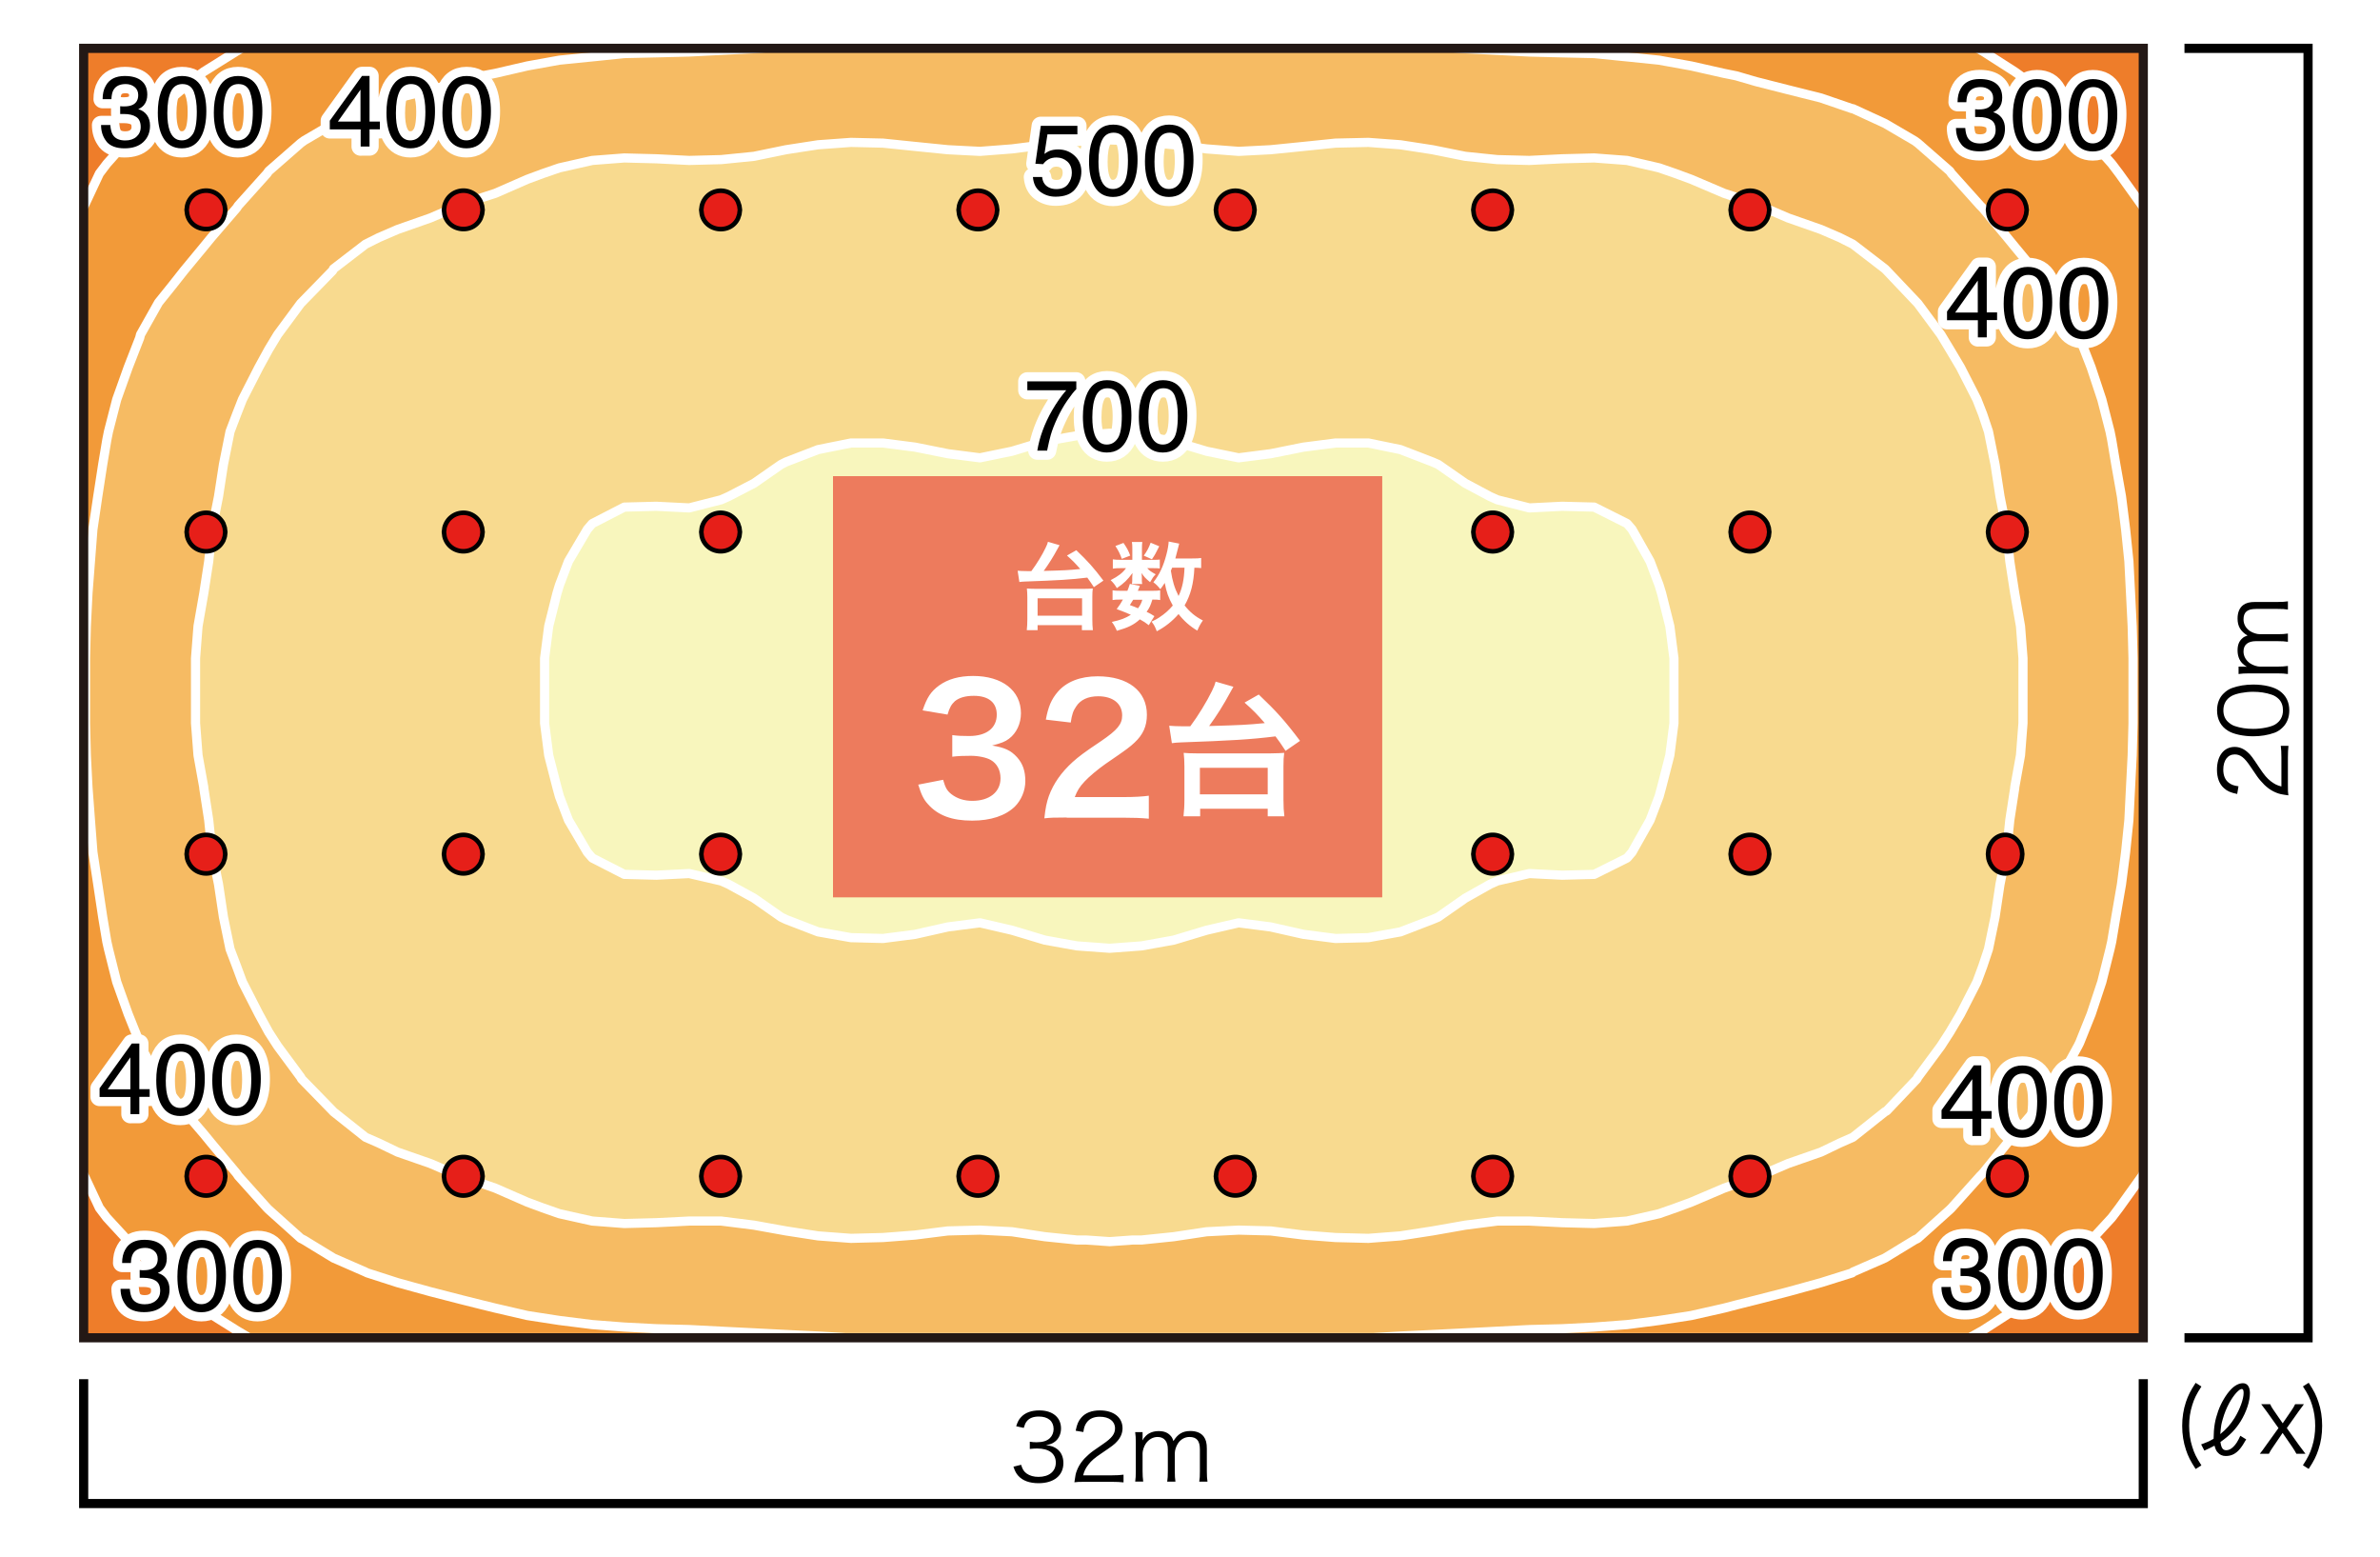
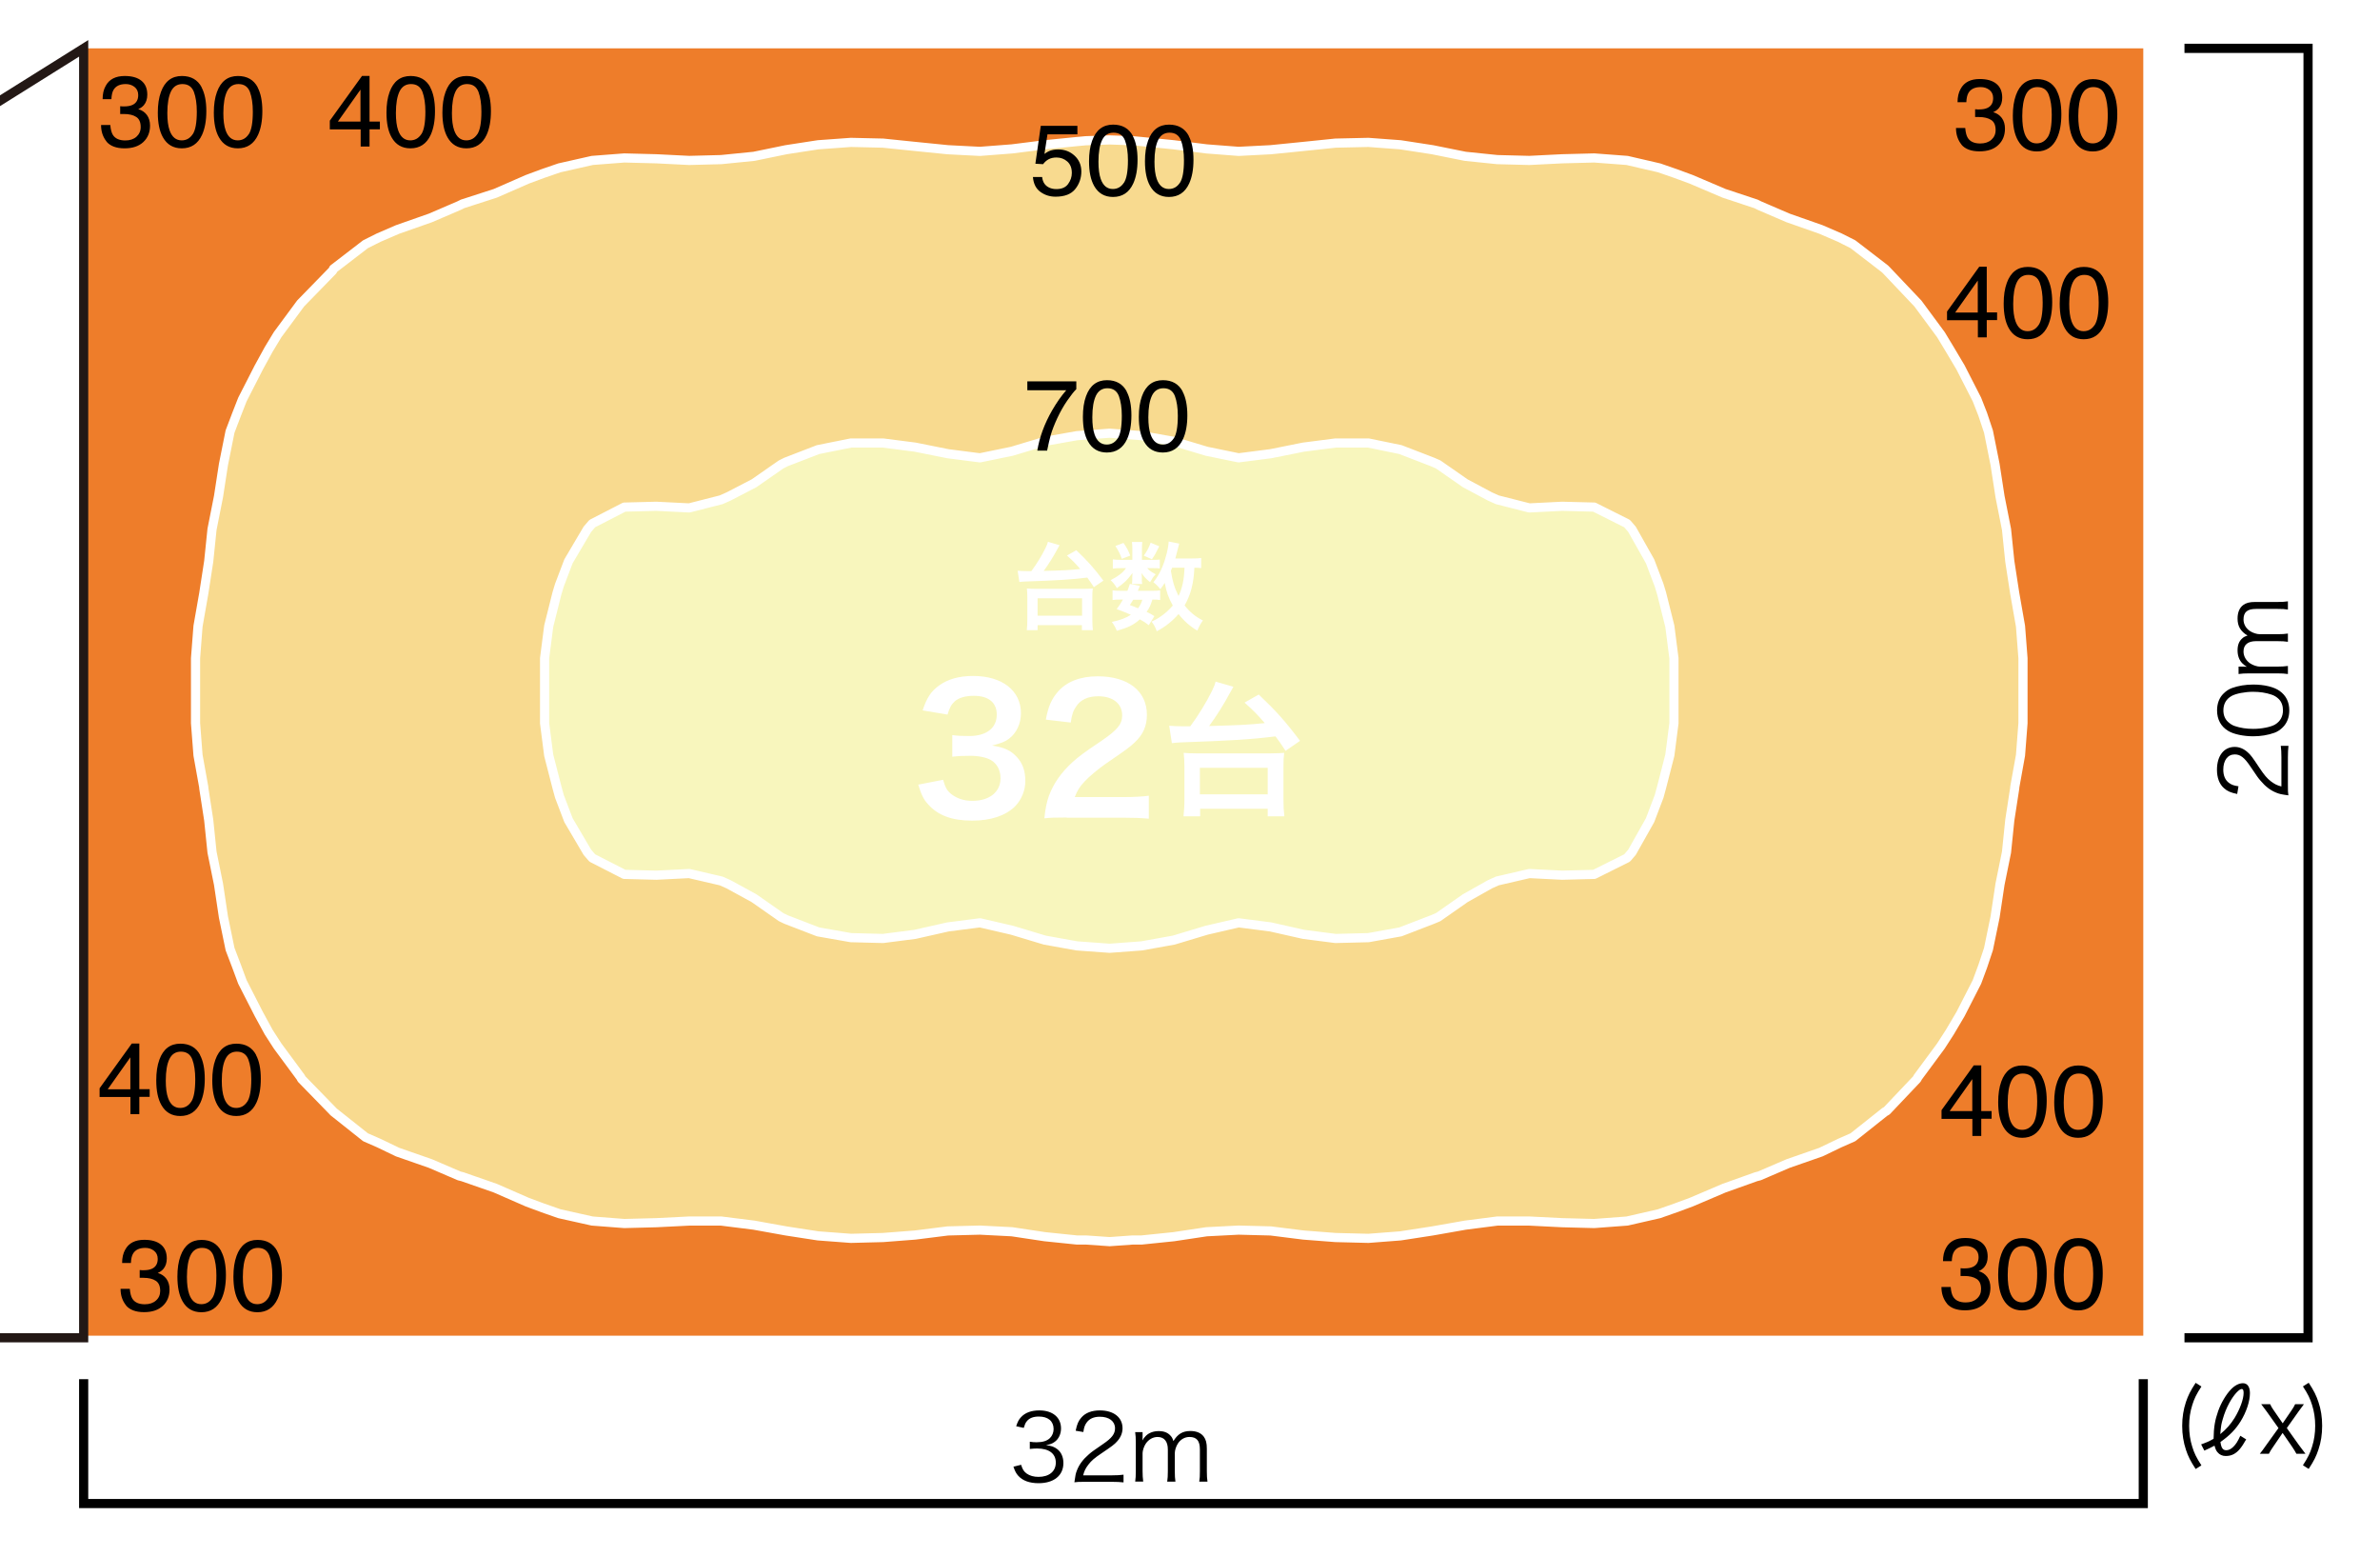
<svg xmlns="http://www.w3.org/2000/svg" viewBox="0 0 260 170">
  <defs>
    <style>.d,.f{stroke-linecap:round;stroke-linejoin:round}.d{stroke:#fff;stroke-width:2px}.d,.k{fill:#fff}.f,.l{stroke:#000}.f{fill:#e61f19;stroke-width:.5px}.l{fill:none}</style>
  </defs>
  <g style="isolation:isolate">
    <g id="a">
      <path d="M0 0h260v170H0z" class="k" />
      <path d="M9.04 5.28h225.1v140.59H9.04z" style="fill:#ee7d2a" />
-       <path d="m9.04 22.72.18-.27 1.64-3.5.81-1.07 2.24-2.51 1.35-1.35 2.15-2.15 1.35-1.17 2.87-2.42.63-.45 3.59-2.24 1.34-.81h187.98l1.43.81 3.5 2.24.63.45 2.87 2.42 1.44 1.17 2.15 2.15 1.26 1.35 2.24 2.51.81 1.07 2.51 3.5.18.27v105.34l-.18.36-2.51 3.5-.81 1.07-2.24 2.43-1.26 1.43-2.15 2.16-1.44 1.16-2.87 2.34-.63.53-3.5 2.25-1.43.8H27.19l-1.34-.8-3.59-2.25-.63-.53-2.87-2.34-1.35-1.16-2.15-2.16-1.35-1.43-2.24-2.43-.81-1.07-1.64-3.5-.18-.36V22.72z" style="stroke:#fff;stroke-linecap:round;stroke-linejoin:round;fill:#f29a39" />
-       <path d="m149.94 146.09 3.05-.18 3.5-.17 3.58-.18 3.5-.18 3.5-.18 3.59-.09 3.5-.18 3.59-.27 3.5-.45 3.5-.54 3.59-.81 1.34-.35 2.16-.54 3.5-.9 3.59-.99 3.41-1.07.08-.09 3.5-1.53 3.23-1.97.36-.18 3.5-3.14.18-.18 3.14-3.5.27-.27 2.69-3.32.81-.99 2.15-2.51 1.35-1.7 1.44-1.8 1.97-3.59.18-.36 1.26-3.14 1.16-3.5.9-3.59.18-.8.45-2.69.62-3.59.45-3.5.36-3.5.18-3.59.18-3.5.09-3.5v-7.09l-.09-3.5-.18-3.59-.18-3.5-.36-3.49-.45-3.59-.62-3.5-.45-2.69-.18-.9-.9-3.5-1.16-3.5-1.26-3.23-.18-.36-1.97-3.5-1.44-1.79-1.35-1.71-2.15-2.6-.81-.99-2.69-3.23-.27-.27-3.14-3.5-.18-.26-3.5-3.06-.36-.26-3.23-1.89-3.5-1.61h-.08l-3.41-1.17-3.59-.9-3.5-.89-2.16-.63-1.34-.27-3.59-.81-3.5-.63-3.5-.36-3.59-.36-3.5-.08-3.59-.09-3.5-.18-3.5-.18-3.58-.27-3.5-.18-3.05-.09H92.42l-3.05.09-3.5.18-3.5.27-3.59.18-3.49.18-3.59.09-3.5.08-3.5.36-3.59.36-3.5.63-3.5.81-1.43.27-2.16.63-3.5.89-3.59.9-3.32 1.17h-.18l-3.5 1.61-3.23 1.89-.35.26-3.5 3.06-.18.26-3.14 3.5-.18.27-2.78 3.23-.81.99-2.15 2.6-1.35 1.71-1.44 1.79-1.97 3.5-.09.36L14 40.13l-1.25 3.5-.9 3.5-.18.9-.45 2.69-.54 3.5-.53 3.59-.27 3.49-.27 3.5-.18 3.59-.09 3.5v7.09l.09 3.5.18 3.5.27 3.59.27 3.5.53 3.5.54 3.59.45 2.69.18.8.9 3.59 1.25 3.5 1.26 3.14.09.36 1.97 3.59 1.44 1.8 1.35 1.7 2.15 2.51.81.99 2.78 3.32.18.27 3.14 3.5.18.18 3.5 3.14.35.18 3.23 1.97 3.5 1.53.18.09 3.32 1.07 3.59.99 3.5.9 2.16.54 1.43.35 3.5.81 3.5.54 3.59.45 3.5.27 3.5.18 3.59.09 3.49.18 3.59.18 3.5.18 3.5.17 3.05.18h57.52z" style="fill:#f6bb63;stroke:#fff;stroke-linecap:round;stroke-linejoin:round" />
      <path d="m123.74 15.37.98.09 3.5.35 3.59.45 3.5.27 3.5-.18 3.59-.36 3.5-.36 3.59-.08 3.5.26 3.5.54 3.58.72 3.5.36 3.5.09 3.59-.18 3.5-.09 3.59.27 3.5.81 1.79.62 1.71.63 3.59 1.53 3.5 1.16.36.18 3.14 1.35 3.59 1.26 2.06.89 1.43.72 3.5 2.69.18.18 3.32 3.5.09.09 2.52 3.41.98 1.62 1.17 1.97 1.79 3.5.63 1.61.63 1.89.72 3.59.54 3.5.71 3.59.36 3.49.54 3.5.63 3.59.27 3.5v7.09l-.27 3.5-.63 3.5v.09l-.54 3.5-.36 3.5-.71 3.5-.54 3.59-.72 3.49-.63 1.89-.63 1.7-1.79 3.5-1.17 1.98-.98 1.52-2.52 3.41-.09.18-3.32 3.5-.18.09-3.5 2.78-1.43.63-2.06.99-3.59 1.25-3.14 1.35-.36.09-3.5 1.25-3.59 1.53-1.71.63-1.79.63-3.5.8-3.59.27-3.5-.09-3.59-.18h-3.5l-3.5.45-3.58.63-3.5.54-3.5.27-3.59-.09-3.5-.27-3.59-.45-3.5-.09-3.5.18-3.59.54-3.5.36h-.98l-2.52.18-2.6-.18h-.98l-3.5-.36-3.59-.54-3.5-.18-3.5.09-3.59.45-3.5.27-3.5.09-3.59-.27-3.5-.54-3.5-.63-3.59-.45h-3.49l-3.59.18-3.5.09-3.5-.27-3.59-.8-1.8-.63-1.7-.63-3.5-1.53-3.59-1.25-.36-.09-3.14-1.35-3.59-1.25-2.06-.99-1.44-.63-3.5-2.78-.08-.09-3.41-3.5-.09-.18-2.52-3.41-.98-1.52-1.08-1.98-1.79-3.5-.63-1.7-.72-1.89-.72-3.49-.54-3.59-.71-3.5-.36-3.5-.54-3.5v-.09l-.63-3.5-.27-3.5v-7.09l.27-3.5.63-3.59.54-3.5.36-3.49.71-3.59.54-3.5.72-3.59.72-1.89.63-1.61 1.79-3.5 1.08-1.97.98-1.62 2.52-3.41.09-.09 3.41-3.5.08-.18 3.5-2.69 1.44-.72 2.06-.89 3.59-1.26 3.14-1.35.36-.18 3.59-1.16 3.5-1.53 1.7-.63 1.8-.62 3.59-.81 3.5-.27 3.5.09 3.59.18 3.49-.09 3.59-.36 3.5-.72 3.5-.54 3.59-.26 3.5.08 3.5.36 3.59.36 3.5.18 3.5-.27 3.59-.45 3.5-.35.98-.09 2.6-.09 2.52.09" style="fill:#f8da8f;stroke:#fff;stroke-linecap:round;stroke-linejoin:round" />
      <path d="m157.11 50.72 2.96 2.06 2.7 1.44.8.36 3.5.89 3.59-.18 3.5.09 3.59 1.8.54.63 1.97 3.49.99 2.61.27.89.9 3.59.45 3.5v7.09l-.45 3.5-.9 3.5-.27.99-.99 2.6-1.97 3.5-.54.63-3.59 1.79-3.5.09-3.59-.18-3.5.81-.8.36-2.7 1.52-2.96 2.07-.62.26-3.5 1.35-3.5.63-3.59.09-3.5-.45-3.59-.81-3.5-.45-3.5.81-3.59 1.08-3.5.63-3.5.26-3.58-.26-3.5-.63-3.59-1.08-3.5-.81-3.5.45-3.59.81-3.5.45-3.5-.09-3.59-.63-3.5-1.35-.54-.26-2.96-2.07-2.78-1.52-.81-.36-3.49-.81-3.59.18-3.5-.09-3.5-1.79-.54-.63-2.06-3.5-.99-2.6-.27-.99-.9-3.5-.45-3.5v-7.09l.45-3.5.9-3.59.27-.89.99-2.61 2.06-3.49.54-.63 3.5-1.8 3.5-.09 3.59.18 3.49-.89.81-.36 2.78-1.44 2.96-2.06.54-.27 3.5-1.35 3.59-.72h3.5l3.5.45 3.59.72 3.5.45 3.5-.72 3.59-1.08 3.5-.62 3.58-.27 3.5.27 3.5.62 3.59 1.08 3.5.72 3.5-.45 3.59-.72 3.5-.45h3.59l3.5.72 3.5 1.35.62.27" style="fill:#f8f6bd;stroke:#fff;stroke-linecap:round;stroke-linejoin:round" />
-       <path d="m24.61 128.46-.06-.48-.15-.44c-.87-1.78-3.48-1.48-3.95.44l-.06.48.06.48c.5 1.92 3.02 2.23 3.95.45l.15-.45.06-.48ZM24.61 93.28l-.06-.48-.15-.44c-.92-1.78-3.44-1.47-3.95.44l-.06.48.06.48c.5 1.92 3.02 2.23 3.95.45l.15-.45.06-.48ZM24.61 58.1l-.06-.47-.15-.45c-.92-1.78-3.44-1.47-3.95.45l-.06.47.06.48c.47 1.93 3.07 2.22 3.95.44l.15-.44.06-.48ZM24.61 22.92l-.06-.45-.15-.45c-.88-1.81-3.48-1.5-3.95.45l-.06.45.06.47c.41 1.92 3.13 2.22 3.95.45l.15-.45.06-.47ZM52.72 128.46l-.06-.48-.15-.44c-.88-1.78-3.48-1.48-3.95.44l-.06.48.06.48c.5 1.92 3.02 2.23 3.95.45l.15-.45.06-.48ZM52.72 93.28l-.06-.48-.15-.44c-.92-1.78-3.45-1.47-3.95.44l-.06.48.06.48c.5 1.92 3.02 2.23 3.95.45l.15-.45.06-.48ZM52.72 58.1l-.06-.47-.15-.45c-.92-1.78-3.45-1.47-3.95.45l-.06.47.06.48c.47 1.93 3.07 2.22 3.95.44l.15-.44.06-.48ZM52.72 22.92l-.06-.45-.15-.45c-.88-1.81-3.48-1.5-3.95.45l-.06.45.06.47c.41 1.92 3.13 2.22 3.95.45l.15-.45.06-.47ZM80.83 128.46l-.06-.48-.15-.44c-.88-1.78-3.48-1.48-3.95.44l-.06.48.06.48c.5 1.92 3.02 2.23 3.95.45l.15-.45.06-.48ZM80.83 93.28l-.06-.48-.15-.44a2.114 2.114 0 0 0-3.95.44l-.06.48.06.48c.5 1.92 3.02 2.23 3.95.45l.15-.45.06-.48ZM80.83 58.1l-.06-.47-.15-.45a2.113 2.113 0 0 0-3.95.45l-.06.47.06.48c.47 1.93 3.07 2.22 3.95.44l.15-.44.06-.48ZM80.83 22.92l-.06-.44-.15-.45c-.88-1.81-3.48-1.5-3.95.45l-.06.44.06.48c.41 1.92 3.13 2.22 3.95.45l.15-.45.06-.48ZM108.94 128.46l-.06-.48-.15-.44c-.88-1.78-3.48-1.48-3.95.44l-.06.48.06.48c.5 1.92 3.02 2.23 3.95.45l.15-.45.06-.48ZM108.94 93.28l-.06-.48-.15-.44c-.92-1.78-3.44-1.47-3.95.44l-.06.48.06.48c.5 1.92 3.02 2.23 3.95.45l.15-.45.06-.48ZM108.94 58.1l-.06-.47-.15-.45c-.92-1.78-3.44-1.47-3.95.45l-.06.47.06.48c.47 1.93 3.07 2.22 3.95.44l.15-.44.06-.48ZM108.94 22.92l-.06-.44-.15-.45c-.88-1.81-3.48-1.5-3.95.45l-.06.44.06.48c.41 1.92 3.13 2.22 3.95.45l.15-.45.06-.48ZM137.05 128.46l-.06-.48-.15-.44c-.88-1.78-3.48-1.48-3.95.44l-.06.48.06.47c.5 1.92 3.02 2.23 3.95.45l.15-.45.06-.47ZM137.05 93.28l-.06-.48-.15-.44c-.92-1.78-3.44-1.47-3.95.44l-.06.48.06.48c.5 1.92 3.02 2.23 3.95.45l.15-.45.06-.48ZM137.05 58.1l-.06-.47-.15-.45c-.92-1.78-3.44-1.47-3.95.45l-.06.47.06.48c.47 1.93 3.07 2.22 3.95.44l.15-.44.06-.48ZM137.05 22.92l-.06-.44-.15-.45c-.88-1.81-3.48-1.5-3.95.45l-.06.44.06.48c.41 1.92 3.13 2.22 3.95.45l.15-.45.06-.48ZM165.17 128.46l-.06-.48-.15-.44c-.88-1.78-3.47-1.49-3.95.44l-.06.48.06.47c.5 1.92 3.02 2.23 3.95.45l.15-.45.06-.47ZM165.17 93.28l-.06-.48-.15-.44a2.112 2.112 0 0 0-3.95.44l-.06.48.06.48c.5 1.92 3.02 2.23 3.95.45l.15-.45.06-.48ZM165.17 58.1l-.06-.47-.15-.45c-.93-1.78-3.44-1.48-3.95.45l-.06.47.06.48c.48 1.94 3.07 2.22 3.95.44l.15-.44.06-.48ZM165.17 22.92l-.06-.44-.15-.45c-.87-1.81-3.49-1.5-3.95.45l-.06.44.06.48c.41 1.92 3.13 2.22 3.95.45l.15-.45.06-.48ZM193.28 128.46l-.06-.48-.15-.44c-.88-1.78-3.47-1.49-3.95.44l-.06.48.06.47c.5 1.92 3.02 2.23 3.95.45l.15-.45.06-.47ZM193.28 93.28l-.06-.48-.15-.44a2.112 2.112 0 0 0-3.95.44l-.06.48.06.48c.5 1.92 3.02 2.23 3.95.45l.15-.45.06-.48ZM193.28 58.1l-.06-.47-.15-.45c-.93-1.78-3.44-1.48-3.95.45l-.06.47.06.48c.48 1.94 3.07 2.22 3.95.44l.15-.44.06-.48ZM193.28 22.92l-.06-.44-.15-.45c-.87-1.81-3.49-1.5-3.95.45l-.06.44.06.48c.41 1.92 3.13 2.22 3.95.45l.15-.45.06-.48ZM221.4 128.46l-.06-.48-.15-.44c-.88-1.78-3.47-1.49-3.95.44l-.06.48.06.47c.5 1.92 3.02 2.23 3.95.45l.15-.45.06-.47ZM220.92 93.28l-.05-.48-.13-.44c-.82-1.78-3.06-1.48-3.51.44l-.05.48.05.48c.45 1.92 2.68 2.23 3.51.45l.13-.45.05-.48ZM221.4 58.1l-.06-.47-.15-.45c-.93-1.78-3.44-1.48-3.95.45l-.06.47.06.48c.48 1.94 3.07 2.22 3.95.44l.15-.44.06-.48ZM221.4 22.92l-.06-.44-.15-.45c-.87-1.81-3.49-1.5-3.95.45l-.06.44.06.48c.41 1.92 3.13 2.22 3.95.45l.15-.45.06-.48Z" class="f" />
-       <path d="M11.65 15.47c-.41-.5-.61-1.11-.61-1.82h1.01c.04.5.14.86.28 1.08.25.4.7.61 1.36.61.51 0 .92-.14 1.22-.41s.46-.62.46-1.05c0-.53-.16-.9-.49-1.11-.32-.21-.77-.32-1.35-.32h-.4v-.85c.1.01.18.02.25.02h.22c.36 0 .66-.06.89-.17.41-.2.61-.56.61-1.07 0-.38-.14-.68-.41-.89s-.59-.31-.95-.31c-.64 0-1.09.21-1.34.64-.14.24-.21.57-.23 1.01h-.96c0-.57.11-1.06.34-1.46.39-.72 1.09-1.07 2.08-1.07.78 0 1.39.17 1.82.52.43.35.64.85.64 1.52 0 .47-.13.86-.38 1.15-.16.18-.36.33-.61.43.4.11.72.33.95.64.23.32.34.7.34 1.16 0 .73-.24 1.33-.73 1.79s-1.17.69-2.06.69-1.57-.25-1.98-.75ZM22.02 9.54c.34.63.52 1.5.52 2.6 0 1.05-.16 1.91-.47 2.59-.45.98-1.19 1.47-2.21 1.47-.92 0-1.61-.4-2.06-1.2-.38-.67-.56-1.57-.56-2.7 0-.87.11-1.62.34-2.25.42-1.17 1.19-1.75 2.29-1.75 1 0 1.72.41 2.16 1.23Zm-.97 5.13c.3-.44.45-1.27.45-2.48 0-.87-.11-1.59-.32-2.16-.22-.56-.63-.85-1.25-.85-.57 0-.99.27-1.25.8-.26.54-.4 1.32-.4 2.37 0 .78.08 1.41.25 1.89.26.73.7 1.09 1.32 1.09.5 0 .9-.22 1.2-.67ZM28.14 9.54c.34.63.52 1.5.52 2.6 0 1.05-.16 1.91-.47 2.59-.45.98-1.19 1.47-2.21 1.47-.92 0-1.61-.4-2.06-1.2-.38-.67-.56-1.57-.56-2.7 0-.87.11-1.62.34-2.25.42-1.17 1.19-1.75 2.29-1.75 1 0 1.72.41 2.16 1.23Zm-.97 5.13c.3-.44.45-1.27.45-2.48 0-.87-.11-1.59-.32-2.16-.22-.56-.63-.85-1.25-.85-.57 0-.99.27-1.25.8-.26.54-.4 1.32-.4 2.37 0 .78.08 1.41.25 1.89.26.73.7 1.09 1.32 1.09.5 0 .9-.22 1.2-.67ZM214.29 15.8c-.41-.5-.61-1.11-.61-1.82h1.01c.04.5.14.86.28 1.08.25.4.7.61 1.36.61.51 0 .92-.14 1.22-.41s.46-.62.46-1.05c0-.53-.16-.9-.49-1.11s-.77-.32-1.35-.32h-.4v-.85c.1.01.18.02.25.02h.22c.36 0 .66-.06.89-.17.41-.2.61-.56.61-1.07 0-.38-.14-.68-.41-.89s-.59-.31-.95-.31c-.64 0-1.09.21-1.34.64-.14.24-.21.57-.23 1.01h-.96c0-.57.11-1.06.34-1.46.39-.72 1.09-1.07 2.08-1.07.78 0 1.39.17 1.82.52.43.35.64.85.64 1.52 0 .47-.13.86-.38 1.15-.16.18-.36.33-.61.43.4.11.72.33.95.64.23.32.34.7.34 1.16 0 .73-.24 1.33-.73 1.79-.48.46-1.17.69-2.06.69s-1.57-.25-1.98-.75ZM224.67 9.88c.34.63.52 1.5.52 2.6 0 1.05-.16 1.91-.47 2.59-.45.98-1.19 1.47-2.21 1.47-.92 0-1.61-.4-2.06-1.2-.38-.67-.56-1.57-.56-2.7 0-.87.11-1.62.34-2.25.42-1.17 1.19-1.75 2.29-1.75 1 0 1.71.41 2.16 1.23Zm-.98 5.12c.3-.44.45-1.27.45-2.48 0-.87-.11-1.59-.32-2.16-.21-.56-.63-.85-1.25-.85-.57 0-.99.27-1.25.8-.26.54-.4 1.32-.4 2.37 0 .78.08 1.41.25 1.89.26.73.7 1.09 1.32 1.09.5 0 .9-.22 1.2-.67ZM230.78 9.88c.34.63.52 1.5.52 2.6 0 1.05-.16 1.91-.47 2.59-.45.98-1.19 1.47-2.21 1.47-.92 0-1.61-.4-2.06-1.2-.38-.67-.56-1.57-.56-2.7 0-.87.11-1.62.34-2.25.42-1.17 1.19-1.75 2.29-1.75 1 0 1.71.41 2.16 1.23Zm-.97 5.12c.3-.44.45-1.27.45-2.48 0-.87-.11-1.59-.32-2.16-.21-.56-.63-.85-1.25-.85-.57 0-.99.27-1.25.8-.26.54-.4 1.32-.4 2.37 0 .78.08 1.41.25 1.89.26.73.7 1.09 1.32 1.09.5 0 .9-.22 1.2-.67ZM39.4 16.01v-1.88h-3.37v-.95l3.52-4.89h.82v4.99h1.13v.84h-1.13V16h-.97Zm-.02-2.73V9.79l-2.47 3.49h2.47ZM47 9.54c.34.63.52 1.5.52 2.6 0 1.05-.16 1.91-.47 2.59-.45.98-1.19 1.47-2.21 1.47-.92 0-1.61-.4-2.06-1.2-.38-.67-.56-1.57-.56-2.7 0-.87.11-1.62.34-2.25.42-1.17 1.19-1.75 2.29-1.75 1 0 1.72.41 2.16 1.23Zm-.98 5.13c.3-.44.45-1.27.45-2.48 0-.87-.11-1.59-.32-2.16-.22-.56-.63-.85-1.25-.85-.57 0-.99.27-1.25.8-.26.54-.4 1.32-.4 2.37 0 .78.08 1.41.25 1.89.26.73.7 1.09 1.32 1.09.5 0 .9-.22 1.2-.67ZM53.11 9.54c.34.63.52 1.5.52 2.6 0 1.05-.16 1.91-.47 2.59-.45.98-1.19 1.47-2.21 1.47-.92 0-1.61-.4-2.06-1.2-.38-.67-.56-1.57-.56-2.7 0-.87.11-1.62.34-2.25.42-1.17 1.19-1.75 2.29-1.75 1 0 1.72.41 2.16 1.23Zm-.97 5.13c.3-.44.45-1.27.45-2.48 0-.87-.11-1.59-.32-2.16-.22-.56-.63-.85-1.25-.85-.57 0-.99.27-1.25.8-.26.54-.4 1.32-.4 2.37 0 .78.08 1.41.25 1.89.26.73.7 1.09 1.32 1.09.5 0 .9-.22 1.2-.67ZM216.07 36.85v-1.88h-3.37v-.95l3.52-4.89h.82v4.99h1.13v.84h-1.13v1.88h-.97Zm-.01-2.72v-3.49l-2.47 3.49h2.47ZM223.67 30.39c.34.63.52 1.5.52 2.6 0 1.05-.16 1.91-.47 2.59-.45.98-1.19 1.47-2.21 1.47-.92 0-1.61-.4-2.06-1.2-.38-.67-.56-1.57-.56-2.7 0-.87.11-1.62.34-2.25.42-1.17 1.19-1.75 2.29-1.75 1 0 1.71.41 2.16 1.23Zm-.97 5.12c.3-.44.45-1.27.45-2.48 0-.87-.11-1.59-.32-2.16-.21-.56-.63-.85-1.25-.85-.57 0-.99.27-1.25.8-.26.54-.4 1.32-.4 2.37 0 .78.08 1.41.25 1.89.26.73.7 1.09 1.32 1.09.5 0 .9-.22 1.2-.67ZM229.79 30.39c.34.63.52 1.5.52 2.6 0 1.05-.16 1.91-.47 2.59-.45.98-1.19 1.47-2.21 1.47-.92 0-1.61-.4-2.06-1.2-.38-.67-.56-1.57-.56-2.7 0-.87.11-1.62.34-2.25.42-1.17 1.19-1.75 2.29-1.75 1 0 1.71.41 2.16 1.23Zm-.97 5.12c.3-.44.45-1.27.45-2.48 0-.87-.11-1.59-.32-2.16-.21-.56-.63-.85-1.25-.85-.57 0-.99.27-1.25.8-.26.54-.4 1.32-.4 2.37 0 .78.08 1.41.25 1.89.26.73.7 1.09 1.32 1.09.5 0 .9-.22 1.2-.67ZM215.47 124.07v-1.88h-3.37v-.95l3.52-4.89h.82v4.99h1.13v.84h-1.13v1.88h-.97Zm-.01-2.73v-3.49l-2.47 3.49h2.47ZM223.07 117.6c.34.63.52 1.5.52 2.6 0 1.05-.16 1.91-.47 2.59-.45.98-1.19 1.47-2.21 1.47-.92 0-1.61-.4-2.06-1.2-.38-.67-.56-1.57-.56-2.7 0-.87.11-1.62.34-2.25.42-1.17 1.19-1.75 2.29-1.75 1 0 1.71.41 2.16 1.23Zm-.97 5.13c.3-.44.45-1.27.45-2.48 0-.87-.11-1.59-.32-2.16-.21-.56-.63-.85-1.25-.85-.57 0-.99.27-1.25.8s-.4 1.32-.4 2.37c0 .78.08 1.41.25 1.89.26.73.7 1.09 1.32 1.09.5 0 .9-.22 1.2-.67ZM229.19 117.6c.34.63.52 1.5.52 2.6 0 1.05-.16 1.91-.47 2.59-.45.98-1.19 1.47-2.21 1.47-.92 0-1.61-.4-2.06-1.2-.38-.67-.56-1.57-.56-2.7 0-.87.11-1.62.34-2.25.42-1.17 1.19-1.75 2.29-1.75 1 0 1.71.41 2.16 1.23Zm-.97 5.13c.3-.44.45-1.27.45-2.48 0-.87-.11-1.59-.32-2.16-.21-.56-.63-.85-1.25-.85-.57 0-.99.27-1.25.8s-.4 1.32-.4 2.37c0 .78.08 1.41.25 1.89.26.73.7 1.09 1.32 1.09.5 0 .9-.22 1.2-.67ZM113.85 19.35c.06.55.32.93.77 1.14.23.11.49.16.79.16.57 0 1-.18 1.27-.55s.41-.77.41-1.21c0-.54-.16-.95-.49-1.25-.33-.29-.72-.44-1.18-.44-.33 0-.62.06-.86.19s-.44.31-.61.54l-.84-.05.59-4.14h4v.93h-3.27l-.33 2.14c.18-.14.35-.24.51-.31.29-.12.62-.18.99-.18.71 0 1.3.23 1.79.68s.74 1.03.74 1.73-.22 1.37-.67 1.92c-.45.56-1.17.83-2.15.83-.63 0-1.18-.18-1.66-.53-.48-.35-.75-.89-.81-1.62h1ZM123.75 14.85c.34.63.52 1.5.52 2.6 0 1.05-.16 1.91-.47 2.59-.45.98-1.19 1.47-2.21 1.47-.92 0-1.61-.4-2.06-1.2-.38-.67-.56-1.57-.56-2.7 0-.87.11-1.62.34-2.25.42-1.17 1.19-1.75 2.29-1.75 1 0 1.72.41 2.16 1.23Zm-.98 5.13c.3-.44.45-1.27.45-2.48 0-.87-.11-1.59-.32-2.16-.22-.56-.63-.85-1.25-.85-.57 0-.99.27-1.25.8-.26.54-.4 1.32-.4 2.37 0 .78.08 1.41.25 1.89.26.73.7 1.09 1.32 1.09.5 0 .9-.22 1.2-.67ZM129.86 14.85c.34.63.52 1.5.52 2.6 0 1.05-.16 1.91-.47 2.59-.45.98-1.19 1.47-2.21 1.47-.92 0-1.61-.4-2.06-1.2-.38-.67-.56-1.57-.56-2.7 0-.87.11-1.62.34-2.25.42-1.17 1.19-1.75 2.29-1.75 1 0 1.72.41 2.16 1.23Zm-.97 5.13c.3-.44.45-1.27.45-2.48 0-.87-.11-1.59-.32-2.16-.22-.56-.63-.85-1.25-.85-.57 0-.99.27-1.25.8-.26.54-.4 1.32-.4 2.37 0 .78.08 1.41.25 1.89.26.73.7 1.09 1.32 1.09.5 0 .9-.22 1.2-.67ZM117.58 41.66v.84c-.25.24-.58.66-.99 1.25-.41.59-.77 1.24-1.09 1.92-.31.67-.55 1.28-.71 1.83-.1.35-.24.93-.4 1.71h-1.07c.24-1.47.78-2.93 1.61-4.38.49-.85 1.01-1.59 1.55-2.21h-4.25v-.97h5.35ZM123.08 42.76c.34.63.52 1.5.52 2.6 0 1.05-.16 1.91-.47 2.59-.45.98-1.19 1.47-2.21 1.47-.92 0-1.61-.4-2.06-1.2-.38-.67-.56-1.57-.56-2.7 0-.87.11-1.62.34-2.25.42-1.17 1.19-1.75 2.29-1.75 1 0 1.72.41 2.16 1.23Zm-.98 5.13c.3-.44.45-1.27.45-2.48 0-.87-.11-1.59-.32-2.16-.22-.56-.63-.85-1.25-.85-.57 0-.99.27-1.25.8-.26.54-.4 1.32-.4 2.37 0 .78.08 1.41.25 1.89.26.73.7 1.09 1.32 1.09.5 0 .9-.22 1.2-.67ZM129.19 42.76c.34.63.52 1.5.52 2.6 0 1.05-.16 1.91-.47 2.59-.45.98-1.19 1.47-2.21 1.47-.92 0-1.61-.4-2.06-1.2-.38-.67-.56-1.57-.56-2.7 0-.87.11-1.62.34-2.25.42-1.17 1.19-1.75 2.29-1.75 1 0 1.72.41 2.16 1.23Zm-.97 5.13c.3-.44.45-1.27.45-2.48 0-.87-.11-1.59-.32-2.16-.22-.56-.63-.85-1.25-.85-.57 0-.99.27-1.25.8-.26.54-.4 1.32-.4 2.37 0 .78.08 1.41.25 1.89.26.73.7 1.09 1.32 1.09.5 0 .9-.22 1.2-.67ZM13.78 142.57c-.41-.5-.61-1.11-.61-1.82h1.01c.04.5.14.86.28 1.08.25.4.7.61 1.36.61.51 0 .92-.14 1.22-.41.31-.27.46-.62.46-1.05 0-.53-.16-.9-.49-1.11-.32-.21-.77-.32-1.35-.32h-.4v-.85c.1.01.18.02.25.02h.22c.36 0 .66-.06.89-.17.41-.2.61-.56.61-1.07 0-.38-.14-.68-.41-.89s-.59-.31-.95-.31c-.64 0-1.09.21-1.34.64-.14.24-.21.57-.23 1.01h-.96c0-.57.11-1.06.34-1.46.39-.72 1.09-1.07 2.08-1.07.78 0 1.39.17 1.82.52.43.35.64.86.64 1.52 0 .47-.13.86-.38 1.15-.16.18-.36.33-.61.43.4.11.72.33.95.64.23.32.34.71.34 1.16 0 .73-.24 1.33-.73 1.79s-1.17.69-2.06.69-1.57-.25-1.98-.75ZM24.16 136.65c.34.63.52 1.5.52 2.6 0 1.05-.16 1.91-.47 2.59-.45.98-1.19 1.47-2.21 1.47-.92 0-1.61-.4-2.06-1.2-.38-.67-.56-1.57-.56-2.7 0-.87.11-1.62.34-2.25.42-1.17 1.19-1.75 2.29-1.75 1 0 1.72.41 2.16 1.23Zm-.97 5.12c.3-.44.45-1.27.45-2.48 0-.87-.11-1.59-.32-2.16-.22-.56-.63-.85-1.25-.85-.57 0-.99.27-1.25.8s-.4 1.32-.4 2.37c0 .78.08 1.41.25 1.89.26.73.7 1.09 1.32 1.09.5 0 .9-.22 1.2-.67ZM30.28 136.65c.34.63.52 1.5.52 2.6 0 1.05-.16 1.91-.47 2.59-.45.98-1.19 1.47-2.21 1.47-.92 0-1.61-.4-2.06-1.2-.38-.67-.56-1.57-.56-2.7 0-.87.11-1.62.34-2.25.42-1.17 1.19-1.75 2.29-1.75 1 0 1.72.41 2.16 1.23Zm-.98 5.12c.3-.44.45-1.27.45-2.48 0-.87-.11-1.59-.32-2.16-.22-.56-.63-.85-1.25-.85-.57 0-.99.27-1.25.8s-.4 1.32-.4 2.37c0 .78.08 1.41.25 1.89.26.73.7 1.09 1.32 1.09.5 0 .9-.22 1.2-.67ZM14.25 121.68v-1.88h-3.37v-.95l3.52-4.89h.82v4.99h1.13v.84h-1.13v1.88h-.97Zm-.01-2.72v-3.49l-2.47 3.49h2.47ZM21.85 115.22c.34.63.52 1.5.52 2.6 0 1.05-.16 1.91-.47 2.59-.45.98-1.19 1.47-2.21 1.47-.92 0-1.61-.4-2.06-1.2-.38-.67-.56-1.57-.56-2.7 0-.87.11-1.62.34-2.25.42-1.17 1.19-1.75 2.29-1.75 1 0 1.72.41 2.16 1.23Zm-.97 5.12c.3-.44.45-1.27.45-2.48 0-.87-.11-1.59-.32-2.16-.22-.56-.63-.85-1.25-.85-.57 0-.99.27-1.25.8s-.4 1.32-.4 2.37c0 .78.08 1.41.25 1.89.26.73.7 1.09 1.32 1.09.5 0 .9-.22 1.2-.67ZM27.97 115.22c.34.63.52 1.5.52 2.6 0 1.05-.16 1.91-.47 2.59-.45.98-1.19 1.47-2.21 1.47-.92 0-1.61-.4-2.06-1.2-.38-.67-.56-1.57-.56-2.7 0-.87.11-1.62.34-2.25.42-1.17 1.19-1.75 2.29-1.75 1 0 1.72.41 2.16 1.23Zm-.97 5.12c.3-.44.45-1.27.45-2.48 0-.87-.11-1.59-.32-2.16-.22-.56-.63-.85-1.25-.85-.57 0-.99.27-1.25.8s-.4 1.32-.4 2.37c0 .78.08 1.41.25 1.89.26.73.7 1.09 1.32 1.09.5 0 .9-.22 1.2-.67ZM212.7 142.37c-.41-.5-.61-1.11-.61-1.82h1.01c.04.5.14.86.28 1.08.25.4.7.61 1.36.61.51 0 .92-.14 1.22-.41.31-.27.46-.62.46-1.05 0-.53-.16-.9-.49-1.11s-.77-.32-1.35-.32h-.4v-.85c.1.01.18.02.25.02h.22c.36 0 .66-.06.89-.17.41-.2.61-.56.61-1.07 0-.38-.14-.68-.41-.89s-.59-.31-.95-.31c-.64 0-1.09.21-1.34.64-.14.24-.21.57-.23 1.01h-.96c0-.57.11-1.06.34-1.46.39-.72 1.09-1.07 2.08-1.07.78 0 1.39.17 1.82.52.43.35.64.86.64 1.52 0 .47-.13.86-.38 1.15-.16.18-.36.33-.61.43.4.11.72.33.95.64.23.32.34.71.34 1.16 0 .73-.24 1.33-.73 1.79-.48.46-1.17.69-2.06.69s-1.57-.25-1.98-.75ZM223.07 136.45c.34.63.52 1.5.52 2.6 0 1.05-.16 1.91-.47 2.59-.45.98-1.19 1.47-2.21 1.47-.92 0-1.61-.4-2.06-1.2-.38-.67-.56-1.57-.56-2.7 0-.87.11-1.62.34-2.25.42-1.17 1.19-1.75 2.29-1.75 1 0 1.71.41 2.16 1.23Zm-.97 5.12c.3-.44.45-1.27.45-2.48 0-.87-.11-1.59-.32-2.16-.21-.56-.63-.85-1.25-.85-.57 0-.99.27-1.25.8s-.4 1.32-.4 2.37c0 .78.08 1.41.25 1.89.26.73.7 1.09 1.32 1.09.5 0 .9-.22 1.2-.67ZM229.19 136.45c.34.63.52 1.5.52 2.6 0 1.05-.16 1.91-.47 2.59-.45.98-1.19 1.47-2.21 1.47-.92 0-1.61-.4-2.06-1.2-.38-.67-.56-1.57-.56-2.7 0-.87.11-1.62.34-2.25.42-1.17 1.19-1.75 2.29-1.75 1 0 1.71.41 2.16 1.23Zm-.97 5.12c.3-.44.45-1.27.45-2.48 0-.87-.11-1.59-.32-2.16-.21-.56-.63-.85-1.25-.85-.57 0-.99.27-1.25.8s-.4 1.32-.4 2.37c0 .78.08 1.41.25 1.89.26.73.7 1.09 1.32 1.09.5 0 .9-.22 1.2-.67Z" class="d" />
      <path d="M11.65 15.47c-.41-.5-.61-1.11-.61-1.82h1.01c.04.5.14.86.28 1.08.25.4.7.61 1.36.61.51 0 .92-.14 1.22-.41s.46-.62.46-1.05c0-.53-.16-.9-.49-1.11-.32-.21-.77-.32-1.35-.32h-.4v-.85c.1.01.18.02.25.02h.22c.36 0 .66-.06.89-.17.41-.2.61-.56.61-1.07 0-.38-.14-.68-.41-.89s-.59-.31-.95-.31c-.64 0-1.09.21-1.34.64-.14.24-.21.57-.23 1.01h-.96c0-.57.11-1.06.34-1.46.39-.72 1.09-1.07 2.08-1.07.78 0 1.39.17 1.82.52.43.35.64.85.64 1.52 0 .47-.13.86-.38 1.15-.16.18-.36.33-.61.43.4.11.72.33.95.64.23.32.34.7.34 1.16 0 .73-.24 1.33-.73 1.79s-1.17.69-2.06.69-1.57-.25-1.98-.75ZM22.02 9.54c.34.63.52 1.5.52 2.6 0 1.05-.16 1.91-.47 2.59-.45.98-1.19 1.47-2.21 1.47-.92 0-1.61-.4-2.06-1.2-.38-.67-.56-1.57-.56-2.7 0-.87.11-1.62.34-2.25.42-1.17 1.19-1.75 2.29-1.75 1 0 1.72.41 2.16 1.23Zm-.97 5.13c.3-.44.45-1.27.45-2.48 0-.87-.11-1.59-.32-2.16-.22-.56-.63-.85-1.25-.85-.57 0-.99.27-1.25.8-.26.54-.4 1.32-.4 2.37 0 .78.08 1.41.25 1.89.26.73.7 1.09 1.32 1.09.5 0 .9-.22 1.2-.67ZM28.14 9.54c.34.63.52 1.5.52 2.6 0 1.05-.16 1.91-.47 2.59-.45.98-1.19 1.47-2.21 1.47-.92 0-1.61-.4-2.06-1.2-.38-.67-.56-1.57-.56-2.7 0-.87.11-1.62.34-2.25.42-1.17 1.19-1.75 2.29-1.75 1 0 1.72.41 2.16 1.23Zm-.97 5.13c.3-.44.45-1.27.45-2.48 0-.87-.11-1.59-.32-2.16-.22-.56-.63-.85-1.25-.85-.57 0-.99.27-1.25.8-.26.54-.4 1.32-.4 2.37 0 .78.08 1.41.25 1.89.26.73.7 1.09 1.32 1.09.5 0 .9-.22 1.2-.67ZM214.29 15.8c-.41-.5-.61-1.11-.61-1.82h1.01c.04.5.14.86.28 1.08.25.4.7.61 1.36.61.51 0 .92-.14 1.22-.41s.46-.62.46-1.05c0-.53-.16-.9-.49-1.11s-.77-.32-1.35-.32h-.4v-.85c.1.01.18.02.25.02h.22c.36 0 .66-.06.89-.17.41-.2.61-.56.61-1.07 0-.38-.14-.68-.41-.89s-.59-.31-.95-.31c-.64 0-1.09.21-1.34.64-.14.24-.21.57-.23 1.01h-.96c0-.57.11-1.06.34-1.46.39-.72 1.09-1.07 2.08-1.07.78 0 1.39.17 1.82.52.43.35.64.85.64 1.52 0 .47-.13.86-.38 1.15-.16.18-.36.33-.61.43.4.11.72.33.95.64.23.32.34.7.34 1.16 0 .73-.24 1.33-.73 1.79-.48.46-1.17.69-2.06.69s-1.57-.25-1.98-.75ZM224.67 9.88c.34.63.52 1.5.52 2.6 0 1.05-.16 1.91-.47 2.59-.45.98-1.19 1.47-2.21 1.47-.92 0-1.61-.4-2.06-1.2-.38-.67-.56-1.57-.56-2.7 0-.87.11-1.62.34-2.25.42-1.17 1.19-1.75 2.29-1.75 1 0 1.71.41 2.16 1.23Zm-.98 5.12c.3-.44.45-1.27.45-2.48 0-.87-.11-1.59-.32-2.16-.21-.56-.63-.85-1.25-.85-.57 0-.99.27-1.25.8-.26.54-.4 1.32-.4 2.37 0 .78.08 1.41.25 1.89.26.73.7 1.09 1.32 1.09.5 0 .9-.22 1.2-.67ZM230.78 9.88c.34.63.52 1.5.52 2.6 0 1.05-.16 1.91-.47 2.59-.45.98-1.19 1.47-2.21 1.47-.92 0-1.61-.4-2.06-1.2-.38-.67-.56-1.57-.56-2.7 0-.87.11-1.62.34-2.25.42-1.17 1.19-1.75 2.29-1.75 1 0 1.71.41 2.16 1.23Zm-.97 5.12c.3-.44.45-1.27.45-2.48 0-.87-.11-1.59-.32-2.16-.21-.56-.63-.85-1.25-.85-.57 0-.99.27-1.25.8-.26.54-.4 1.32-.4 2.37 0 .78.08 1.41.25 1.89.26.73.7 1.09 1.32 1.09.5 0 .9-.22 1.2-.67ZM39.4 16.01v-1.88h-3.37v-.95l3.52-4.89h.82v4.99h1.13v.84h-1.13V16h-.97Zm-.02-2.73V9.79l-2.47 3.49h2.47ZM47 9.54c.34.63.52 1.5.52 2.6 0 1.05-.16 1.91-.47 2.59-.45.98-1.19 1.47-2.21 1.47-.92 0-1.61-.4-2.06-1.2-.38-.67-.56-1.57-.56-2.7 0-.87.11-1.62.34-2.25.42-1.17 1.19-1.75 2.29-1.75 1 0 1.72.41 2.16 1.23Zm-.98 5.13c.3-.44.45-1.27.45-2.48 0-.87-.11-1.59-.32-2.16-.22-.56-.63-.85-1.25-.85-.57 0-.99.27-1.25.8-.26.54-.4 1.32-.4 2.37 0 .78.08 1.41.25 1.89.26.73.7 1.09 1.32 1.09.5 0 .9-.22 1.2-.67ZM53.11 9.54c.34.63.52 1.5.52 2.6 0 1.05-.16 1.91-.47 2.59-.45.98-1.19 1.47-2.21 1.47-.92 0-1.61-.4-2.06-1.2-.38-.67-.56-1.57-.56-2.7 0-.87.11-1.62.34-2.25.42-1.17 1.19-1.75 2.29-1.75 1 0 1.72.41 2.16 1.23Zm-.97 5.13c.3-.44.45-1.27.45-2.48 0-.87-.11-1.59-.32-2.16-.22-.56-.63-.85-1.25-.85-.57 0-.99.27-1.25.8-.26.54-.4 1.32-.4 2.37 0 .78.08 1.41.25 1.89.26.73.7 1.09 1.32 1.09.5 0 .9-.22 1.2-.67ZM216.07 36.85v-1.88h-3.37v-.95l3.52-4.89h.82v4.99h1.13v.84h-1.13v1.88h-.97Zm-.01-2.72v-3.49l-2.47 3.49h2.47ZM223.67 30.39c.34.63.52 1.5.52 2.6 0 1.05-.16 1.91-.47 2.59-.45.98-1.19 1.47-2.21 1.47-.92 0-1.61-.4-2.06-1.2-.38-.67-.56-1.57-.56-2.7 0-.87.11-1.62.34-2.25.42-1.17 1.19-1.75 2.29-1.75 1 0 1.71.41 2.16 1.23Zm-.97 5.12c.3-.44.45-1.27.45-2.48 0-.87-.11-1.59-.32-2.16-.21-.56-.63-.85-1.25-.85-.57 0-.99.27-1.25.8-.26.54-.4 1.32-.4 2.37 0 .78.08 1.41.25 1.89.26.73.7 1.09 1.32 1.09.5 0 .9-.22 1.2-.67ZM229.79 30.39c.34.63.52 1.5.52 2.6 0 1.05-.16 1.91-.47 2.59-.45.98-1.19 1.47-2.21 1.47-.92 0-1.61-.4-2.06-1.2-.38-.67-.56-1.57-.56-2.7 0-.87.11-1.62.34-2.25.42-1.17 1.19-1.75 2.29-1.75 1 0 1.71.41 2.16 1.23Zm-.97 5.12c.3-.44.45-1.27.45-2.48 0-.87-.11-1.59-.32-2.16-.21-.56-.63-.85-1.25-.85-.57 0-.99.27-1.25.8-.26.54-.4 1.32-.4 2.37 0 .78.08 1.41.25 1.89.26.73.7 1.09 1.32 1.09.5 0 .9-.22 1.2-.67ZM215.47 124.07v-1.88h-3.37v-.95l3.52-4.89h.82v4.99h1.13v.84h-1.13v1.88h-.97Zm-.01-2.73v-3.49l-2.47 3.49h2.47ZM223.07 117.6c.34.63.52 1.5.52 2.6 0 1.05-.16 1.91-.47 2.59-.45.98-1.19 1.47-2.21 1.47-.92 0-1.61-.4-2.06-1.2-.38-.67-.56-1.57-.56-2.7 0-.87.11-1.62.34-2.25.42-1.17 1.19-1.75 2.29-1.75 1 0 1.71.41 2.16 1.23Zm-.97 5.13c.3-.44.45-1.27.45-2.48 0-.87-.11-1.59-.32-2.16-.21-.56-.63-.85-1.25-.85-.57 0-.99.27-1.25.8s-.4 1.32-.4 2.37c0 .78.08 1.41.25 1.89.26.73.7 1.09 1.32 1.09.5 0 .9-.22 1.2-.67ZM229.19 117.6c.34.63.52 1.5.52 2.6 0 1.05-.16 1.91-.47 2.59-.45.98-1.19 1.47-2.21 1.47-.92 0-1.61-.4-2.06-1.2-.38-.67-.56-1.57-.56-2.7 0-.87.11-1.62.34-2.25.42-1.17 1.19-1.75 2.29-1.75 1 0 1.71.41 2.16 1.23Zm-.97 5.13c.3-.44.45-1.27.45-2.48 0-.87-.11-1.59-.32-2.16-.21-.56-.63-.85-1.25-.85-.57 0-.99.27-1.25.8s-.4 1.32-.4 2.37c0 .78.08 1.41.25 1.89.26.73.7 1.09 1.32 1.09.5 0 .9-.22 1.2-.67ZM113.85 19.35c.06.55.32.93.77 1.14.23.11.49.16.79.16.57 0 1-.18 1.27-.55s.41-.77.41-1.21c0-.54-.16-.95-.49-1.25-.33-.29-.72-.44-1.18-.44-.33 0-.62.06-.86.19s-.44.31-.61.54l-.84-.05.59-4.14h4v.93h-3.27l-.33 2.14c.18-.14.35-.24.51-.31.29-.12.62-.18.99-.18.71 0 1.3.23 1.79.68s.74 1.03.74 1.73-.22 1.37-.67 1.92c-.45.56-1.17.83-2.15.83-.63 0-1.18-.18-1.66-.53-.48-.35-.75-.89-.81-1.62h1ZM123.75 14.85c.34.63.52 1.5.52 2.6 0 1.05-.16 1.91-.47 2.59-.45.98-1.19 1.47-2.21 1.47-.92 0-1.61-.4-2.06-1.2-.38-.67-.56-1.57-.56-2.7 0-.87.11-1.62.34-2.25.42-1.17 1.19-1.75 2.29-1.75 1 0 1.72.41 2.16 1.23Zm-.98 5.13c.3-.44.45-1.27.45-2.48 0-.87-.11-1.59-.32-2.16-.22-.56-.63-.85-1.25-.85-.57 0-.99.27-1.25.8-.26.54-.4 1.32-.4 2.37 0 .78.08 1.41.25 1.89.26.73.7 1.09 1.32 1.09.5 0 .9-.22 1.2-.67ZM129.86 14.85c.34.63.52 1.5.52 2.6 0 1.05-.16 1.91-.47 2.59-.45.98-1.19 1.47-2.21 1.47-.92 0-1.61-.4-2.06-1.2-.38-.67-.56-1.57-.56-2.7 0-.87.11-1.62.34-2.25.42-1.17 1.19-1.75 2.29-1.75 1 0 1.72.41 2.16 1.23Zm-.97 5.13c.3-.44.45-1.27.45-2.48 0-.87-.11-1.59-.32-2.16-.22-.56-.63-.85-1.25-.85-.57 0-.99.27-1.25.8-.26.54-.4 1.32-.4 2.37 0 .78.08 1.41.25 1.89.26.73.7 1.09 1.32 1.09.5 0 .9-.22 1.2-.67ZM117.58 41.66v.84c-.25.24-.58.66-.99 1.25-.41.59-.77 1.24-1.09 1.92-.31.67-.55 1.28-.71 1.83-.1.35-.24.93-.4 1.71h-1.07c.24-1.47.78-2.93 1.61-4.38.49-.85 1.01-1.59 1.55-2.21h-4.25v-.97h5.35ZM123.08 42.76c.34.63.52 1.5.52 2.6 0 1.05-.16 1.91-.47 2.59-.45.98-1.19 1.47-2.21 1.47-.92 0-1.61-.4-2.06-1.2-.38-.67-.56-1.57-.56-2.7 0-.87.11-1.62.34-2.25.42-1.17 1.19-1.75 2.29-1.75 1 0 1.72.41 2.16 1.23Zm-.98 5.13c.3-.44.45-1.27.45-2.48 0-.87-.11-1.59-.32-2.16-.22-.56-.63-.85-1.25-.85-.57 0-.99.27-1.25.8-.26.54-.4 1.32-.4 2.37 0 .78.08 1.41.25 1.89.26.73.7 1.09 1.32 1.09.5 0 .9-.22 1.2-.67ZM129.19 42.76c.34.63.52 1.5.52 2.6 0 1.05-.16 1.91-.47 2.59-.45.98-1.19 1.47-2.21 1.47-.92 0-1.61-.4-2.06-1.2-.38-.67-.56-1.57-.56-2.7 0-.87.11-1.62.34-2.25.42-1.17 1.19-1.75 2.29-1.75 1 0 1.72.41 2.16 1.23Zm-.97 5.13c.3-.44.45-1.27.45-2.48 0-.87-.11-1.59-.32-2.16-.22-.56-.63-.85-1.25-.85-.57 0-.99.27-1.25.8-.26.54-.4 1.32-.4 2.37 0 .78.08 1.41.25 1.89.26.73.7 1.09 1.32 1.09.5 0 .9-.22 1.2-.67ZM13.78 142.57c-.41-.5-.61-1.11-.61-1.82h1.01c.04.5.14.86.28 1.08.25.4.7.61 1.36.61.51 0 .92-.14 1.22-.41.31-.27.46-.62.46-1.05 0-.53-.16-.9-.49-1.11-.32-.21-.77-.32-1.35-.32h-.4v-.85c.1.01.18.02.25.02h.22c.36 0 .66-.06.89-.17.41-.2.61-.56.61-1.07 0-.38-.14-.68-.41-.89s-.59-.31-.95-.31c-.64 0-1.09.21-1.34.64-.14.24-.21.57-.23 1.01h-.96c0-.57.11-1.06.34-1.46.39-.72 1.09-1.07 2.08-1.07.78 0 1.39.17 1.82.52.43.35.64.86.64 1.52 0 .47-.13.86-.38 1.15-.16.18-.36.33-.61.43.4.11.72.33.95.64.23.32.34.71.34 1.16 0 .73-.24 1.33-.73 1.79s-1.17.69-2.06.69-1.57-.25-1.98-.75ZM24.16 136.65c.34.63.52 1.5.52 2.6 0 1.05-.16 1.91-.47 2.59-.45.98-1.19 1.47-2.21 1.47-.92 0-1.61-.4-2.06-1.2-.38-.67-.56-1.57-.56-2.7 0-.87.11-1.62.34-2.25.42-1.17 1.19-1.75 2.29-1.75 1 0 1.72.41 2.16 1.23Zm-.97 5.12c.3-.44.45-1.27.45-2.48 0-.87-.11-1.59-.32-2.16-.22-.56-.63-.85-1.25-.85-.57 0-.99.27-1.25.8s-.4 1.32-.4 2.37c0 .78.08 1.41.25 1.89.26.73.7 1.09 1.32 1.09.5 0 .9-.22 1.2-.67ZM30.28 136.65c.34.63.52 1.5.52 2.6 0 1.05-.16 1.91-.47 2.59-.45.98-1.19 1.47-2.21 1.47-.92 0-1.61-.4-2.06-1.2-.38-.67-.56-1.57-.56-2.7 0-.87.11-1.62.34-2.25.42-1.17 1.19-1.75 2.29-1.75 1 0 1.72.41 2.16 1.23Zm-.98 5.12c.3-.44.45-1.27.45-2.48 0-.87-.11-1.59-.32-2.16-.22-.56-.63-.85-1.25-.85-.57 0-.99.27-1.25.8s-.4 1.32-.4 2.37c0 .78.08 1.41.25 1.89.26.73.7 1.09 1.32 1.09.5 0 .9-.22 1.2-.67ZM14.25 121.68v-1.88h-3.37v-.95l3.52-4.89h.82v4.99h1.13v.84h-1.13v1.88h-.97Zm-.01-2.72v-3.49l-2.47 3.49h2.47ZM21.85 115.22c.34.63.52 1.5.52 2.6 0 1.05-.16 1.91-.47 2.59-.45.98-1.19 1.47-2.21 1.47-.92 0-1.61-.4-2.06-1.2-.38-.67-.56-1.57-.56-2.7 0-.87.11-1.62.34-2.25.42-1.17 1.19-1.75 2.29-1.75 1 0 1.72.41 2.16 1.23Zm-.97 5.12c.3-.44.45-1.27.45-2.48 0-.87-.11-1.59-.32-2.16-.22-.56-.63-.85-1.25-.85-.57 0-.99.27-1.25.8s-.4 1.32-.4 2.37c0 .78.08 1.41.25 1.89.26.73.7 1.09 1.32 1.09.5 0 .9-.22 1.2-.67ZM27.97 115.22c.34.63.52 1.5.52 2.6 0 1.05-.16 1.91-.47 2.59-.45.98-1.19 1.47-2.21 1.47-.92 0-1.61-.4-2.06-1.2-.38-.67-.56-1.57-.56-2.7 0-.87.11-1.62.34-2.25.42-1.17 1.19-1.75 2.29-1.75 1 0 1.72.41 2.16 1.23Zm-.97 5.12c.3-.44.45-1.27.45-2.48 0-.87-.11-1.59-.32-2.16-.22-.56-.63-.85-1.25-.85-.57 0-.99.27-1.25.8s-.4 1.32-.4 2.37c0 .78.08 1.41.25 1.89.26.73.7 1.09 1.32 1.09.5 0 .9-.22 1.2-.67ZM212.7 142.37c-.41-.5-.61-1.11-.61-1.82h1.01c.04.5.14.86.28 1.08.25.4.7.61 1.36.61.51 0 .92-.14 1.22-.41.31-.27.46-.62.46-1.05 0-.53-.16-.9-.49-1.11s-.77-.32-1.35-.32h-.4v-.85c.1.01.18.02.25.02h.22c.36 0 .66-.06.89-.17.41-.2.61-.56.61-1.07 0-.38-.14-.68-.41-.89s-.59-.31-.95-.31c-.64 0-1.09.21-1.34.64-.14.24-.21.57-.23 1.01h-.96c0-.57.11-1.06.34-1.46.39-.72 1.09-1.07 2.08-1.07.78 0 1.39.17 1.82.52.43.35.64.86.64 1.52 0 .47-.13.86-.38 1.15-.16.18-.36.33-.61.43.4.11.72.33.95.64.23.32.34.71.34 1.16 0 .73-.24 1.33-.73 1.79-.48.46-1.17.69-2.06.69s-1.57-.25-1.98-.75ZM223.07 136.45c.34.63.52 1.5.52 2.6 0 1.05-.16 1.91-.47 2.59-.45.98-1.19 1.47-2.21 1.47-.92 0-1.61-.4-2.06-1.2-.38-.67-.56-1.57-.56-2.7 0-.87.11-1.62.34-2.25.42-1.17 1.19-1.75 2.29-1.75 1 0 1.71.41 2.16 1.23Zm-.97 5.12c.3-.44.45-1.27.45-2.48 0-.87-.11-1.59-.32-2.16-.21-.56-.63-.85-1.25-.85-.57 0-.99.27-1.25.8s-.4 1.32-.4 2.37c0 .78.08 1.41.25 1.89.26.73.7 1.09 1.32 1.09.5 0 .9-.22 1.2-.67ZM229.19 136.45c.34.63.52 1.5.52 2.6 0 1.05-.16 1.91-.47 2.59-.45.98-1.19 1.47-2.21 1.47-.92 0-1.61-.4-2.06-1.2-.38-.67-.56-1.57-.56-2.7 0-.87.11-1.62.34-2.25.42-1.17 1.19-1.75 2.29-1.75 1 0 1.71.41 2.16 1.23Zm-.97 5.12c.3-.44.45-1.27.45-2.48 0-.87-.11-1.59-.32-2.16-.21-.56-.63-.85-1.25-.85-.57 0-.99.27-1.25.8s-.4 1.32-.4 2.37c0 .78.08 1.41.25 1.89.26.73.7 1.09 1.32 1.09.5 0 .9-.22 1.2-.67Z" />
-       <path d="M91 52h60v46H91z" style="fill:#ed7b5d;mix-blend-mode:multiply;isolation:isolate" />
      <path d="M111.17 62.33c.21.02.62.04 1.04.04h.46c.57-.76 1.19-1.77 1.55-2.53.18-.37.2-.44.26-.67l1.27.37q-.06.12-.22.4c-.49.91-.98 1.68-1.51 2.41 2.29-.06 2.73-.08 3.99-.21-.54-.62-.8-.89-1.45-1.47l1.02-.58c1.24 1.18 1.9 1.91 2.96 3.32l-1.04.71c-.35-.52-.46-.69-.72-1.04-1.81.22-3.16.3-6.81.43-.24.01-.38.02-.61.05l-.19-1.24Zm1 6.49c.04-.4.06-.72.06-1.2v-2.37c0-.39-.02-.68-.05-.98q.22.03 1.09.04h5.01q.87-.01 1.1-.04c-.04.3-.05.55-.05.98v2.37c0 .49.02.83.06 1.2h-1.2v-.55h-4.84v.55h-1.19Zm1.18-1.58h4.86v-1.9h-4.86v1.9ZM126.03 61.14c.31 0 .55-.01.67-.03v.97c-.16-.02-.35-.03-.67-.03h-.7c.19.23.41.39.92.67-.28.3-.33.37-.61.86-.53-.44-.67-.6-.93-1 .02.22.03.35.03.43v.38c0 .14.01.26.04.39h-1.12c.02-.12.03-.23.03-.35v-.4c0-.09.01-.26.03-.45-.57.77-.9 1.09-1.71 1.65-.23-.39-.35-.54-.68-.87.84-.43 1.33-.81 1.68-1.31h-.57c-.38 0-.64.01-.87.05v-1.01c.24.04.48.05.88.05h1.25V59.9c0-.33-.01-.5-.05-.71h1.14c-.03.2-.04.38-.04.69v1.26h1.28Zm-.53 7.14c-.39-.3-.54-.4-.98-.64-.66.6-1.28.9-2.51 1.25-.16-.37-.31-.65-.55-.97.95-.2 1.5-.41 2.08-.78-.53-.23-.81-.35-1.55-.62.34-.46.43-.6.68-1.04h-.3c-.38 0-.59.01-.83.05v-1.06c.23.04.44.05.83.05h.79c.1-.24.15-.37.27-.75l1.09.21c-.09.26-.14.34-.22.54h1.66c.37 0 .58-.01.78-.05v1.06c-.22-.04-.4-.05-.85-.05-.21.66-.3.88-.63 1.34.42.2.49.24.85.47l-.61.98Zm-2.77-8.99c.4.58.53.83.74 1.39l-.92.35c-.21-.59-.38-.91-.7-1.4l.89-.34Zm1.07 6.2c-.15.25-.18.3-.37.59.44.16.58.21.89.35.22-.29.37-.57.47-.93h-1Zm2.84-5.83c-.4.81-.47.93-.8 1.42l-.89-.4c.34-.46.57-.89.75-1.41l.94.39Zm4.57 2.38c-.21-.03-.33-.03-.73-.04-.08 1.74-.41 2.97-1.07 4.12.57.72 1.18 1.23 2 1.64-.24.33-.42.65-.61 1.11-.79-.46-1.5-1.09-2.05-1.81-.67.77-1.47 1.41-2.38 1.88-.21-.55-.3-.71-.57-1.05.45-.22.59-.29.83-.45.61-.4 1.08-.82 1.49-1.31-.49-.89-.69-1.47-.88-2.47-.19.29-.26.4-.48.69-.23-.3-.46-.54-.76-.76.65-.82 1.09-1.75 1.42-3.02.14-.49.24-1.12.25-1.43l1.15.23c-.04.13-.06.22-.15.58-.06.27-.16.63-.27 1.04h1.83c.5 0 .73-.01.99-.05v1.1Zm-3.16-.04-.14.33c.17 1.12.39 1.87.84 2.76.41-.88.6-1.77.65-3.09h-1.35ZM103.03 85.16c.25.87.42 1.18.89 1.56.63.49 1.39.74 2.3.74 1.88 0 3.08-.97 3.08-2.47 0-.87-.38-1.6-1.06-1.99-.46-.27-1.35-.46-2.18-.46s-1.39.02-2.03.1v-2.36c.61.08 1.03.1 1.84.1 1.9 0 3.02-.87 3.02-2.34 0-1.31-.89-2.05-2.51-2.05-.93 0-1.61.21-2.07.59-.38.36-.57.68-.8 1.46l-2.72-.46c.47-1.41.91-2.07 1.8-2.72.97-.7 2.2-1.04 3.72-1.04 3.17 0 5.22 1.6 5.22 4.07 0 1.14-.49 2.18-1.31 2.79-.42.32-.84.48-1.84.74 1.35.21 2.05.53 2.72 1.27.63.7.91 1.5.91 2.62 0 1.03-.44 2.07-1.14 2.77-1.04 1.01-2.64 1.54-4.67 1.54-2.22 0-3.74-.57-4.83-1.8-.48-.53-.72-1.03-1.06-2.13l2.72-.53ZM116.54 89.28c-1.48 0-1.79.02-2.45.09.11-1.08.25-1.75.49-2.43.51-1.39 1.37-2.6 2.6-3.72.66-.59 1.23-1.03 3.13-2.3 1.75-1.2 2.28-1.82 2.28-2.79 0-1.29-1.01-2.09-2.62-2.09-1.1 0-1.94.38-2.41 1.12-.32.46-.46.87-.59 1.75l-2.72-.32c.27-1.44.61-2.22 1.31-3.04.95-1.1 2.45-1.69 4.35-1.69 3.32 0 5.38 1.6 5.38 4.2 0 1.25-.42 2.17-1.35 3.04-.53.49-.72.65-3.19 2.34-.84.59-1.79 1.39-2.26 1.9-.57.61-.8.99-1.08 1.71h5.32c1.2 0 2.15-.06 2.77-.15v2.51c-.89-.08-1.65-.11-2.87-.11h-6.1ZM127.75 79.26c.32.03.94.06 1.58.06h.7c.86-1.15 1.81-2.71 2.37-3.86.27-.56.3-.67.4-1.02l1.94.56-.34.61c-.75 1.39-1.49 2.56-2.31 3.68 3.49-.1 4.16-.13 6.08-.32-.82-.94-1.22-1.36-2.21-2.24l1.55-.88c1.89 1.79 2.9 2.91 4.51 5.06L140.44 82c-.53-.8-.7-1.06-1.1-1.58-2.75.34-4.82.46-10.39.66-.37.02-.58.03-.93.08l-.29-1.89Zm1.54 9.89c.06-.61.1-1.1.1-1.82v-3.62c0-.59-.03-1.04-.08-1.49q.34.05 1.66.06h7.64q1.33-.02 1.68-.06c-.06.46-.08.83-.08 1.49v3.62c0 .75.03 1.26.1 1.82h-1.82v-.83h-7.38v.83h-1.81Zm1.79-2.4h7.41v-2.9h-7.41v2.9Z" class="k" />
      <path d="M239.86 160.43c-.58-.89-.82-1.38-1.06-2.1-.27-.81-.41-1.68-.41-2.61s.14-1.8.41-2.61c.24-.71.48-1.2 1.06-2.09l.63.4c-.56.86-.78 1.32-1 2.03-.23.72-.34 1.48-.34 2.27s.11 1.56.34 2.28c.22.71.44 1.17 1 2.03l-.63.4Z" />
      <path d="M245.39 157.18c-.54.95-.87 1.34-1.34 1.61-.27.15-.55.22-.91.22s-.67-.14-.89-.41c-.15-.17-.22-.34-.33-.72-.41.22-.66.34-1.11.54l-.35-.68c.59-.21.87-.33 1.36-.61.02-1.29.15-2.03.5-3.03.32-.9.87-1.82 1.41-2.38.42-.43.87-.66 1.3-.66.48 0 .76.39.76 1.08 0 .9-.39 2.07-1.02 3.09-.56.89-1.18 1.53-2.2 2.25.09.66.26.9.64.9.26 0 .52-.13.77-.38.29-.29.46-.55.76-1.2l.65.4Zm-1.26-2.35c.57-.94.97-2.03.97-2.7 0-.3-.06-.44-.2-.44-.3 0-.88.65-1.35 1.5-.31.57-.55 1.16-.73 1.8-.16.56-.17.58-.27 1.63.66-.53 1.14-1.08 1.58-1.79ZM250.87 158.77c-.14-.26-.24-.42-.45-.74l-1.06-1.54-1.11 1.63c-.16.22-.24.37-.39.65h-.99c.16-.2.43-.55.65-.88l1.39-1.93-1.29-1.81c-.06-.09-.14-.19-.6-.8h.98c.1.23.2.4.39.67l.98 1.42.97-1.42c.17-.25.3-.47.39-.67h.96c-.23.32-.44.59-.61.83l-1.26 1.78 1.32 1.85q.1.13.72.96h-.99Z" />
      <path d="M252.21 151.01c.58.89.82 1.38 1.06 2.09.28.81.41 1.68.41 2.61s-.13 1.8-.41 2.61c-.24.72-.48 1.21-1.06 2.1l-.63-.4c.56-.86.78-1.32 1-2.03.23-.72.34-1.48.34-2.28s-.11-1.55-.34-2.27c-.22-.71-.44-1.17-1-2.03l.63-.4ZM111.55 159.97c.16.52.3.73.61.96.34.24.78.36 1.29.36 1.16 0 1.89-.6 1.89-1.56s-.71-1.54-2.04-1.54c-.28 0-.53.02-.8.05v-.79c.23.04.47.06.74.06.66 0 1.15-.15 1.46-.46.25-.24.4-.61.4-.98 0-.86-.6-1.37-1.61-1.37-.61 0-1.05.17-1.33.53-.14.18-.21.34-.32.71l-.83-.18c.17-.51.29-.74.54-1 .44-.48 1.12-.73 1.99-.73 1.45 0 2.37.76 2.37 1.97 0 .61-.26 1.16-.7 1.47-.26.19-.48.27-.94.36.58.06.89.17 1.23.43.44.34.67.88.67 1.52 0 1.36-1.04 2.2-2.71 2.2-1.01 0-1.76-.28-2.24-.83-.21-.24-.33-.46-.51-.97l.84-.21ZM118.47 161.83c-.63 0-.78.01-1.1.05.11-.79.14-.95.29-1.33.25-.63.67-1.19 1.3-1.73.35-.3.37-.31 1.53-1.11.99-.67 1.32-1.12 1.32-1.73 0-.76-.64-1.26-1.66-1.26-.66 0-1.15.22-1.45.65-.19.27-.28.51-.35 1.02l-.84-.14c.15-.72.3-1.08.63-1.45.45-.51 1.13-.77 2.01-.77 1.51 0 2.48.76 2.48 1.95 0 .51-.2 1-.59 1.43-.3.34-.56.53-1.7 1.3-.79.53-1.11.81-1.44 1.24-.31.41-.45.68-.57 1.17h3.19c.5 0 .84-.02 1.22-.07v.84c-.4-.04-.73-.06-1.23-.06h-3.04ZM124.01 161.83c.05-.36.07-.66.07-1.14v-3.15c0-.5-.02-.77-.07-1.14h.81v.55s0 .17-.02.36c.09-.17.18-.29.38-.5.34-.34.83-.52 1.41-.52s.99.17 1.29.51c.15.16.21.28.31.58.47-.77 1.01-1.1 1.85-1.1.66 0 1.16.21 1.46.61.24.32.34.71.34 1.31v2.48c0 .5.02.77.07 1.13h-.9c.06-.37.07-.6.07-1.14v-2.37c0-.96-.35-1.37-1.15-1.37-.5 0-.97.27-1.26.73-.19.29-.33.73-.33 1.04v1.98c0 .5.02.78.07 1.13h-.9c.05-.36.07-.62.07-1.14v-2.37c0-.89-.4-1.37-1.12-1.37-.52 0-1 .28-1.31.76-.18.27-.33.74-.33 1v1.97c0 .46.02.73.07 1.14h-.88ZM249.94 85.75c0 .63 0 .78.05 1.11-.79-.11-.94-.14-1.32-.29-.63-.25-1.18-.67-1.72-1.31-.3-.35-.31-.37-1.1-1.54-.67-1-1.11-1.33-1.72-1.33-.76 0-1.25.64-1.25 1.67 0 .66.22 1.16.65 1.46.27.19.51.28 1.01.35l-.14.84c-.72-.15-1.07-.3-1.44-.63-.51-.45-.77-1.14-.77-2.02 0-1.52.76-2.49 1.94-2.49.51 0 .99.2 1.42.59.34.3.53.56 1.29 1.71.53.79.81 1.12 1.23 1.45.41.31.68.45 1.16.57v-3.21c0-.5-.02-.84-.07-1.23h.84c-.04.4-.06.73-.06 1.24v3.06ZM249.38 79.43c-.27.27-.58.48-.92.6-.7.25-1.49.38-2.31.38-1.06 0-2.14-.23-2.72-.58-.81-.48-1.23-1.26-1.23-2.25 0-.74.24-1.39.71-1.84.28-.28.59-.48.92-.6.69-.25 1.49-.38 2.32-.38 1.21 0 2.28.26 2.89.7.7.5 1.05 1.21 1.05 2.13 0 .74-.24 1.37-.71 1.84Zm-5.98-.59c.23.21.48.37.73.45.61.21 1.29.31 2.02.31.93 0 1.91-.2 2.38-.47.58-.35.87-.88.87-1.56 0-.5-.16-.94-.47-1.24-.23-.22-.49-.38-.78-.47-.62-.21-1.28-.31-2.02-.31-.87 0-1.86.19-2.33.45-.6.33-.91.88-.91 1.58 0 .52.17.94.51 1.26ZM249.94 73.61c-.36-.05-.66-.07-1.13-.07h-3.13c-.5 0-.77.02-1.13.07v-.81h.55s.17 0 .36.02c-.17-.09-.29-.18-.5-.38-.34-.34-.52-.83-.52-1.42s.17-1 .51-1.3c.16-.15.28-.21.58-.31-.77-.47-1.09-1.02-1.09-1.86 0-.66.21-1.17.61-1.47.32-.24.71-.34 1.3-.34h2.47c.5 0 .77-.02 1.12-.07v.9c-.37-.06-.6-.07-1.13-.07h-2.36c-.95 0-1.36.35-1.36 1.16 0 .5.27.98.73 1.27.29.19.73.33 1.03.33h1.97c.5 0 .78-.02 1.12-.07v.9c-.36-.05-.62-.07-1.13-.07h-2.36c-.88 0-1.36.4-1.36 1.13 0 .52.28 1.01.76 1.32.27.18.74.33 1 .33h1.96c.46 0 .73-.02 1.13-.07v.88Z" />
-       <path d="M9.14 5.28h225V146.1h-225z" style="stroke:#231815;fill:none" />
+       <path d="M9.14 5.28V146.1h-225z" style="stroke:#231815;fill:none" />
      <path d="M9.14 150.62v13.58h225v-13.58M238.64 146.1h13.5V5.28h-13.5" class="l" />
    </g>
  </g>
</svg>